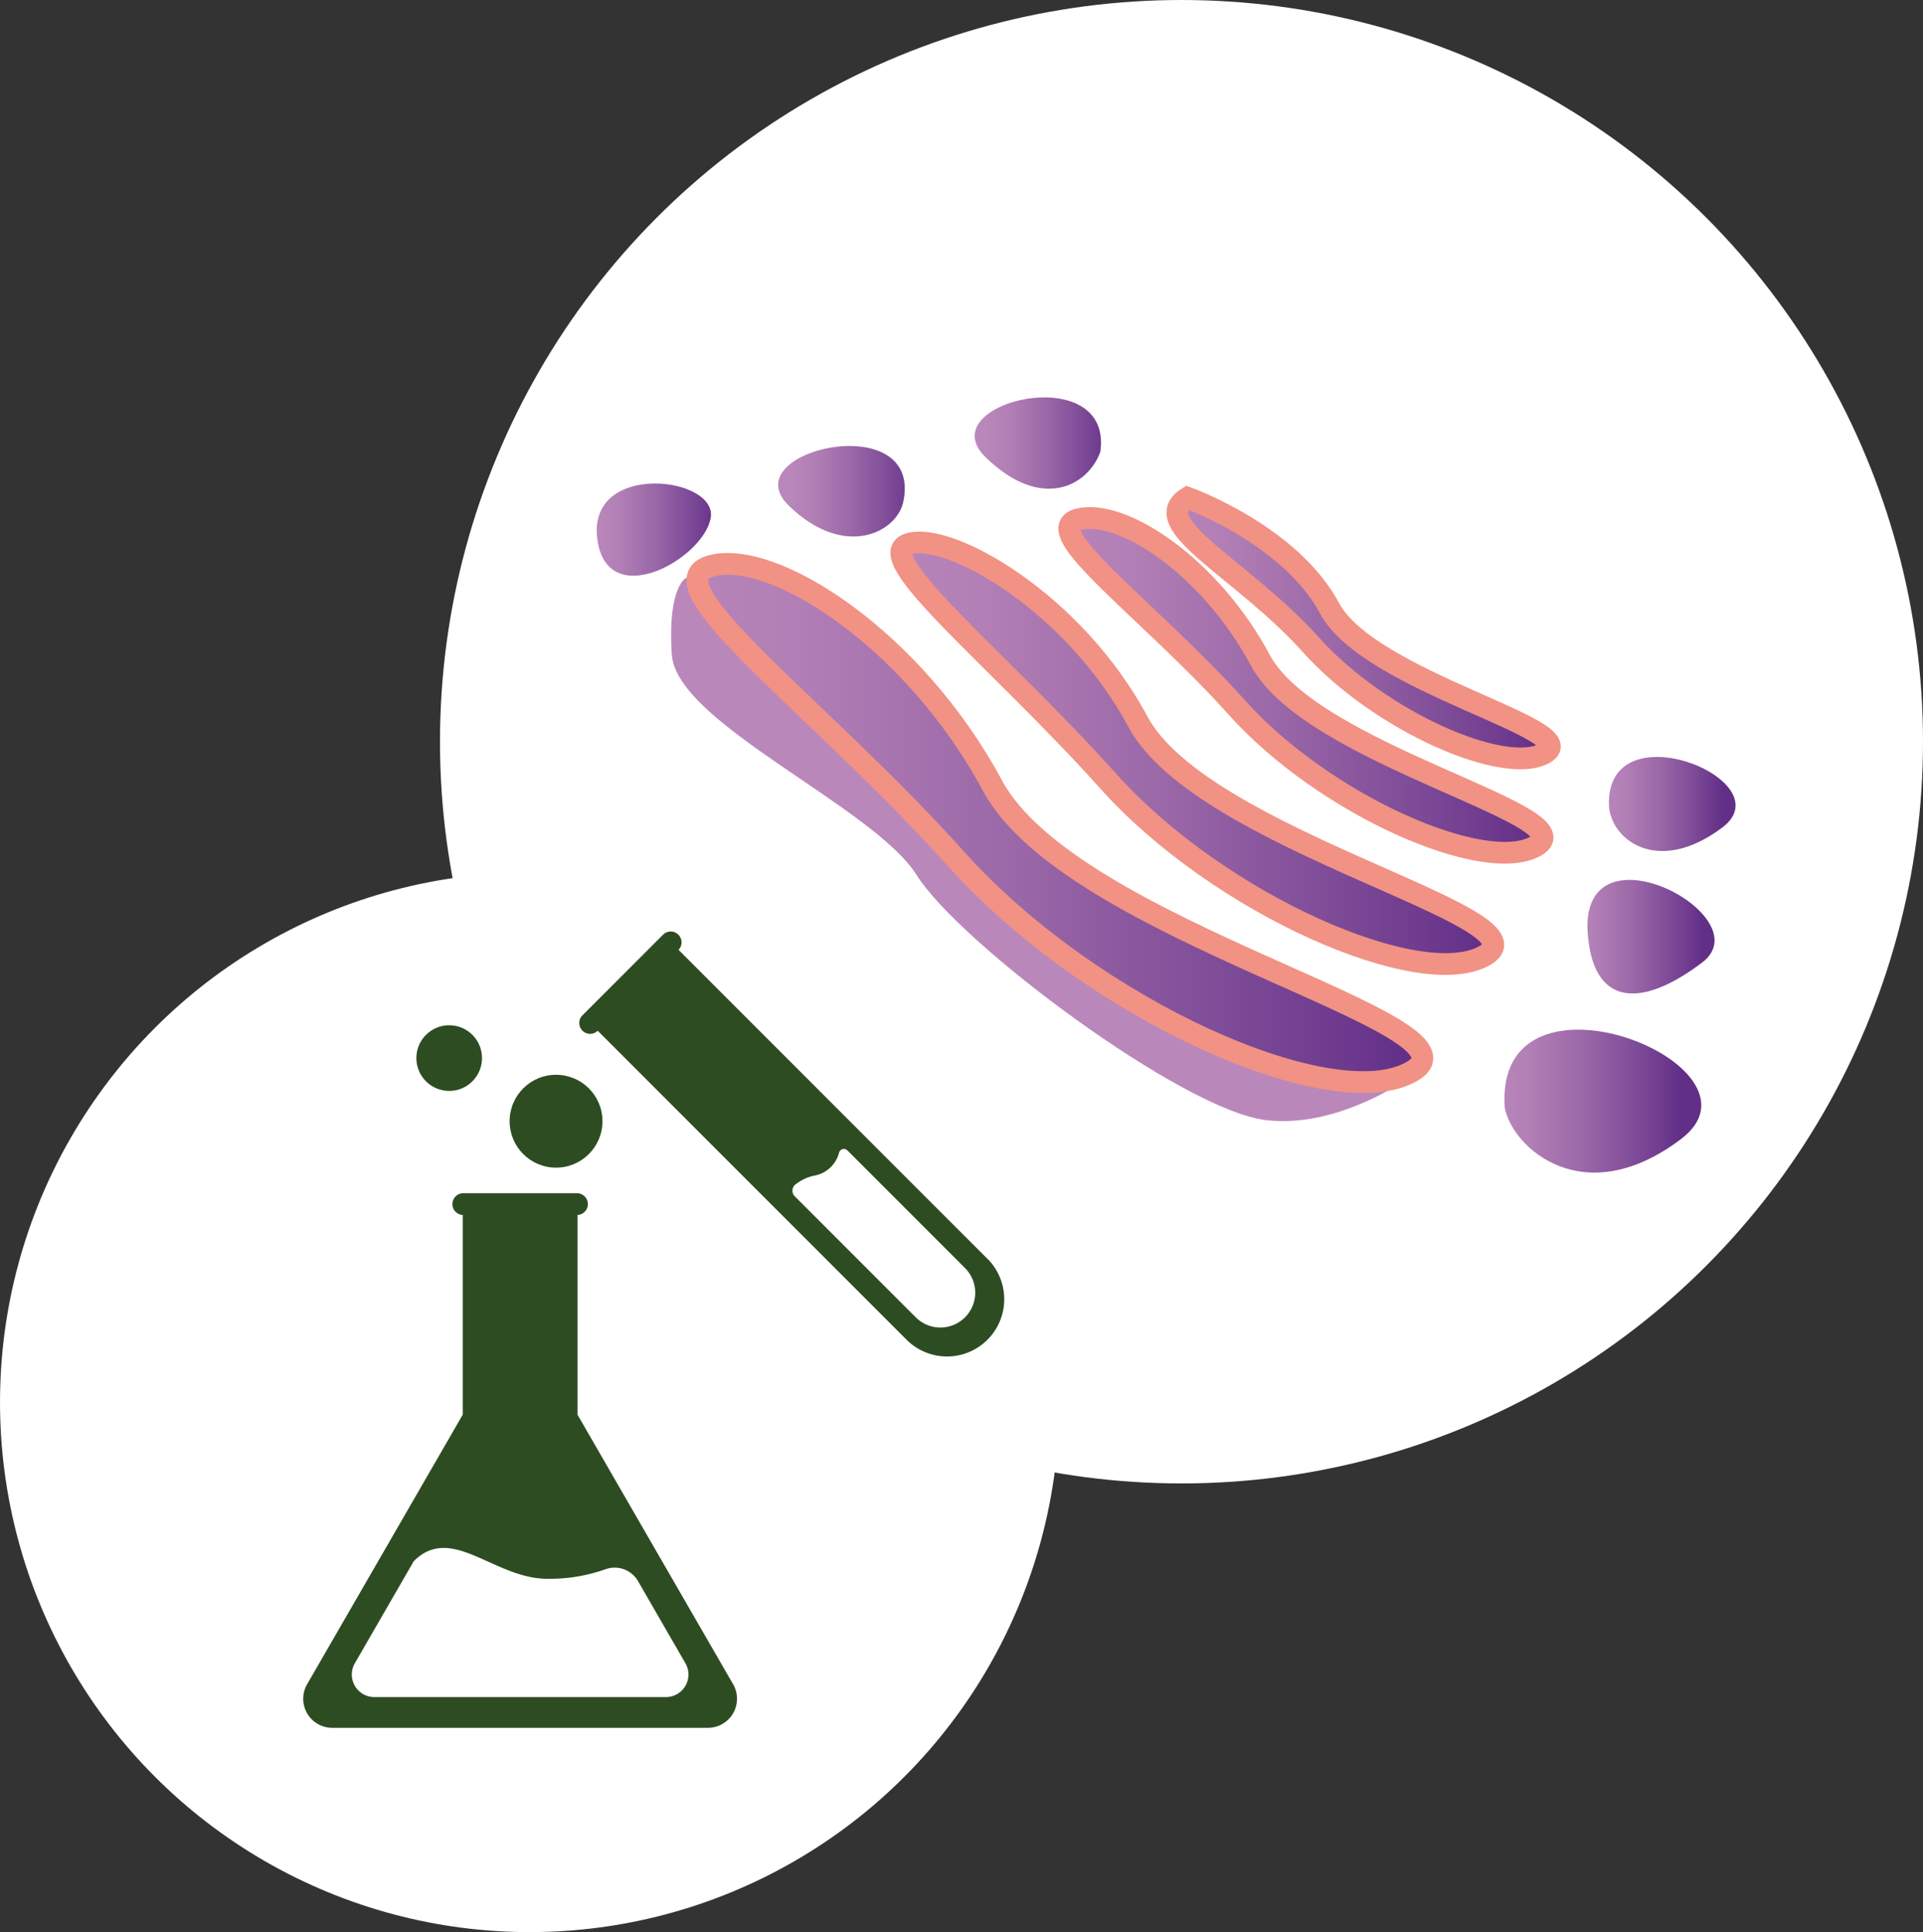
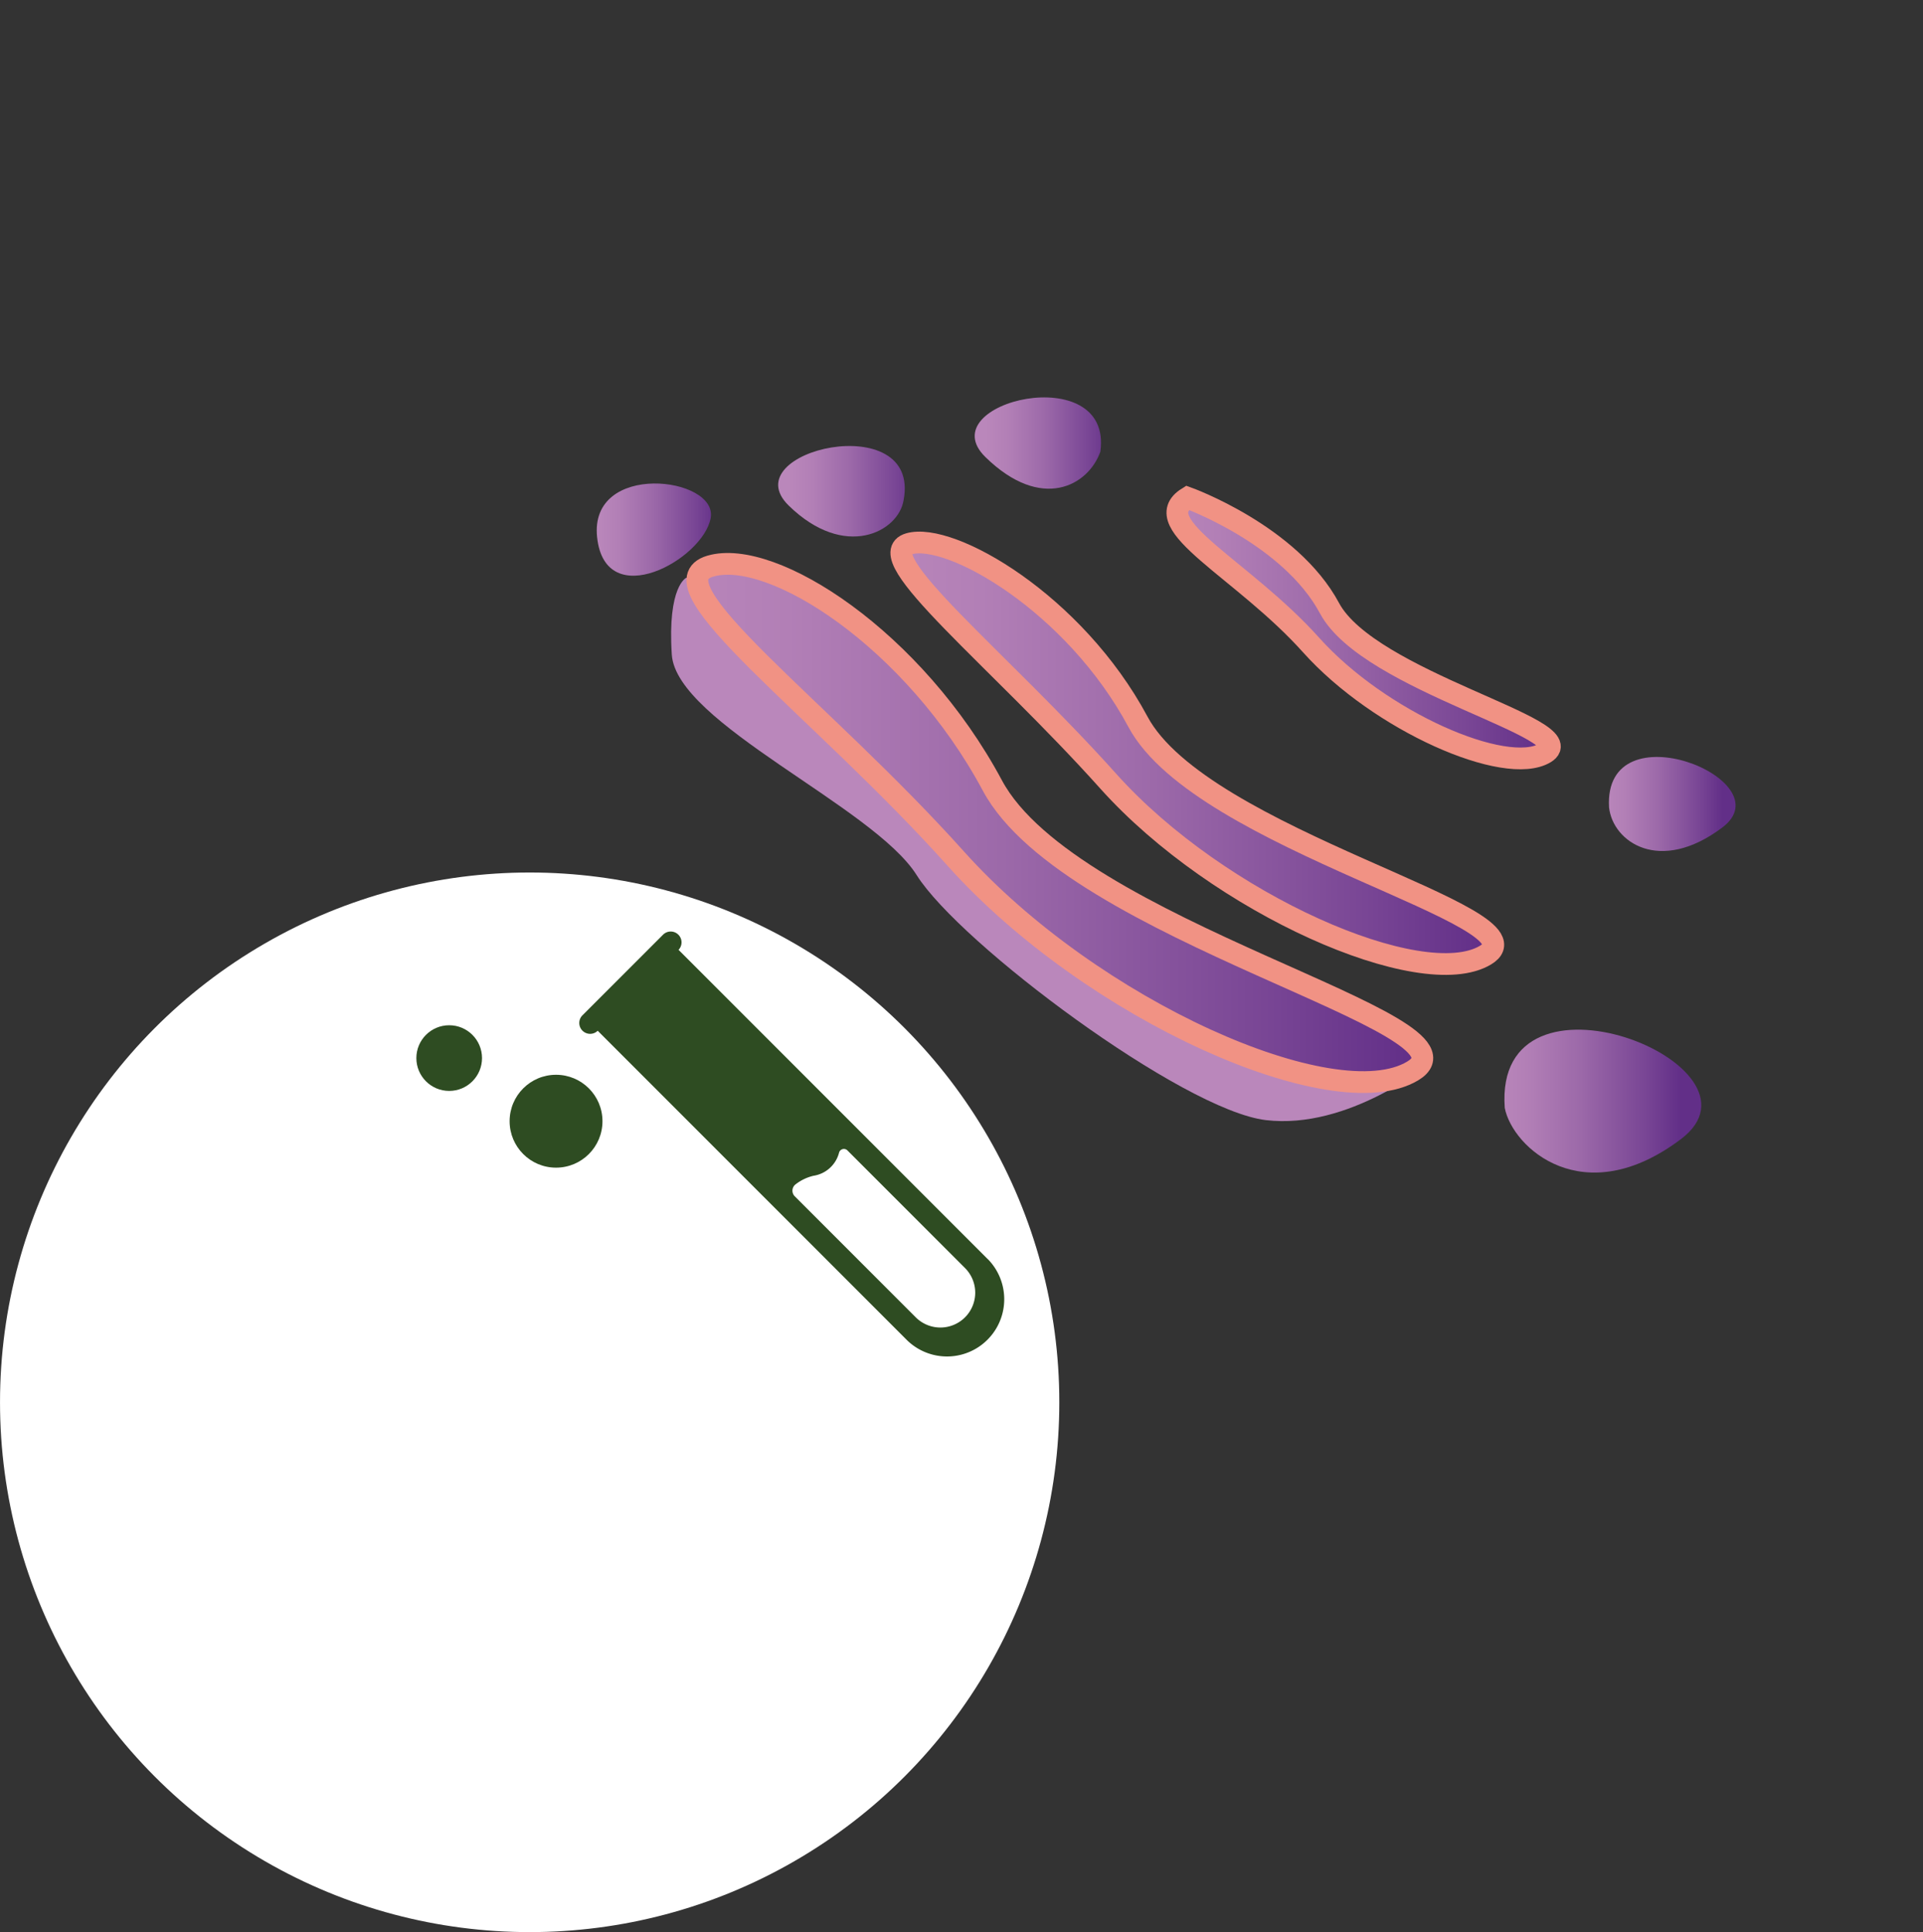
<svg xmlns="http://www.w3.org/2000/svg" xmlns:xlink="http://www.w3.org/1999/xlink" width="126.994" height="127.559" viewBox="0 0 126.994 127.559">
  <rect x="0" y="0" width="126.994" height="127.559" fill="#333333" stroke="none" />
  <defs>
    <linearGradient id="linear-gradient" y1="0.5" x2="1" y2="0.5" gradientUnits="objectBoundingBox">
      <stop offset="0" stop-color="#ba87bb" />
      <stop offset="0.182" stop-color="#b27fb6" />
      <stop offset="0.463" stop-color="#9c69a9" />
      <stop offset="0.806" stop-color="#794695" />
      <stop offset="1" stop-color="#622f88" />
    </linearGradient>
    <linearGradient id="linear-gradient-4" x1="0" y1="0.5" x2="1" y2="0.5" xlink:href="#linear-gradient" />
    <linearGradient id="linear-gradient-6" x1="0" y1="0.5" x2="1" y2="0.5" xlink:href="#linear-gradient" />
  </defs>
  <g id="Group_412" data-name="Group 412" transform="translate(-3686.434 895.708)">
-     <circle id="Ellipse_8" data-name="Ellipse 8" cx="48.969" cy="48.969" r="48.969" transform="translate(3715.49 -895.708)" fill="#fff" />
    <path id="Path_2296" data-name="Path 2296" d="M3474.456,2841.53c.513,2.634,5.2,6.915,11.636,2.06S3473.7,2831.212,3474.456,2841.53Z" transform="translate(311.351 -3664.093)" fill="url(#linear-gradient)" />
-     <path id="Path_2297" data-name="Path 2297" d="M3480,2830.612c.513,3.966,3.345,4.449,7.486,1.325S3478.765,2822.137,3480,2830.612Z" transform="translate(311.351 -3664.093)" fill="url(#linear-gradient)" />
    <path id="Path_2298" data-name="Path 2298" d="M3481.344,2821.688c.243,2.279,3.345,4.448,7.486,1.325S3480.959,2815.039,3481.344,2821.688Z" transform="translate(311.351 -3664.093)" fill="url(#linear-gradient)" />
    <path id="Path_2299" data-name="Path 2299" d="M3420.413,2806.525s-1.261.537-.965,5.075,13.318,10.025,16.172,14.562,17.563,15.514,23.052,16.173,10.833-3.755,10.833-3.755-20.42-6.929-23.054-10.076S3420.413,2806.525,3420.413,2806.525Z" transform="translate(311.351 -3664.093)" fill="#ba87bb" />
-     <path id="Path_2300" data-name="Path 2300" d="M3422.016,2802.589c-.5,2.74-6.958,6.308-7.5,1.269S3422.512,2799.85,3422.016,2802.589Z" transform="translate(311.351 -3664.093)" fill="url(#linear-gradient-4)" />
+     <path id="Path_2300" data-name="Path 2300" d="M3422.016,2802.589c-.5,2.74-6.958,6.308-7.5,1.269S3422.512,2799.85,3422.016,2802.589" transform="translate(311.351 -3664.093)" fill="url(#linear-gradient-4)" />
    <path id="Path_2301" data-name="Path 2301" d="M3434.758,2801.4c-.33,2.1-3.884,3.986-7.593.36S3435.913,2795.282,3434.758,2801.4Z" transform="translate(311.351 -3664.093)" fill="url(#linear-gradient)" />
    <path id="Path_2302" data-name="Path 2302" d="M3447.752,2798.2c-.789,2.248-3.884,3.986-7.594.36S3448.592,2792.061,3447.752,2798.2Z" transform="translate(311.351 -3664.093)" fill="url(#linear-gradient-6)" />
    <path id="Path_2303" data-name="Path 2303" d="M3421.994,2805.762c-4.083,1.194,7.244,9.313,16.212,19.316s25,17.117,30.17,14.013-22.581-9.184-27.755-18.842S3426.077,2804.568,3421.994,2805.762Z" transform="translate(311.351 -3664.093)" stroke="#f19284" stroke-miterlimit="10" stroke-width="1.435" fill="url(#linear-gradient)" />
    <path id="Path_2304" data-name="Path 2304" d="M3435.118,2804.287c-2.718.789,5.879,7.558,13.157,15.676s20.715,14,24.914,11.477-18.756-7.558-22.955-15.4S3437.836,2803.5,3435.118,2804.287Z" transform="translate(311.351 -3664.093)" stroke="#f19284" stroke-miterlimit="10" stroke-width="1.435" fill="url(#linear-gradient)" />
-     <path id="Path_2305" data-name="Path 2305" d="M3446.327,2802.662c-2.877.688,4.667,6,10.445,12.444s16.444,11.111,19.778,9.111-14.889-6-18.223-12.222S3449.2,2801.973,3446.327,2802.662Z" transform="translate(311.351 -3664.093)" stroke="#f19284" stroke-miterlimit="10" stroke-width="1.435" fill="url(#linear-gradient)" />
    <path id="Path_2306" data-name="Path 2306" d="M3453.509,2801.249c-2.778,1.736,3.646,4.688,8.16,9.723s12.849,8.682,15.453,7.119-11.633-4.688-14.237-9.549S3453.509,2801.249,3453.509,2801.249Z" transform="translate(311.351 -3664.093)" stroke="#f19284" stroke-miterlimit="10" stroke-width="1.435" fill="url(#linear-gradient)" />
    <g id="Group_334" data-name="Group 334" transform="translate(311.351 -3664.093)">
      <circle id="Ellipse_17" data-name="Ellipse 17" cx="34.978" cy="34.978" r="34.978" transform="translate(3375.084 2825.989)" fill="#fff" />
      <g id="Group_333" data-name="Group 333">
        <g id="Group_332" data-name="Group 332">
-           <path id="Path_2319" data-name="Path 2319" d="M3423.5,2879.586l-10.278-17.8V2848.6a.719.719,0,0,0-.022-1.437h-7.535a.719.719,0,0,0-.022,1.437v13.181l-10.278,17.8a1.918,1.918,0,0,0,1.661,2.877h24.813A1.918,1.918,0,0,0,3423.5,2879.586Zm-4.44.842h-19.255a1.488,1.488,0,0,1-1.289-2.232l3.892-6.74c2.5-2.5,5.306,1.162,8.813,1.162a11.015,11.015,0,0,0,3.843-.627,1.779,1.779,0,0,1,2.156.786l3.128,5.419A1.488,1.488,0,0,1,3419.062,2880.428Z" fill="#2e4c22" />
          <circle id="Ellipse_18" data-name="Ellipse 18" cx="3.066" cy="3.066" r="3.066" transform="translate(3408.738 2839.343)" fill="#2e4c22" />
          <circle id="Ellipse_19" data-name="Ellipse 19" cx="2.168" cy="2.168" r="2.168" transform="translate(3402.579 2836.073)" fill="#2e4c22" />
        </g>
        <path id="Path_2320" data-name="Path 2320" d="M3440.319,2851.519l-20.425-20.425a.715.715,0,0,0-1.027-.995l-5.312,5.311a.715.715,0,0,0,1,1.027l20.425,20.426a3.779,3.779,0,0,0,5.344-5.344Zm-1.507,3.837h0a2.3,2.3,0,0,1-3.253,0l-7.989-7.989a.524.524,0,0,1,.049-.787,3.075,3.075,0,0,1,1.186-.569,2.063,2.063,0,0,0,1.685-1.511.331.331,0,0,1,.557-.163l7.765,7.766A2.3,2.3,0,0,1,3438.812,2855.356Z" fill="#2e4c22" />
      </g>
    </g>
  </g>
</svg>